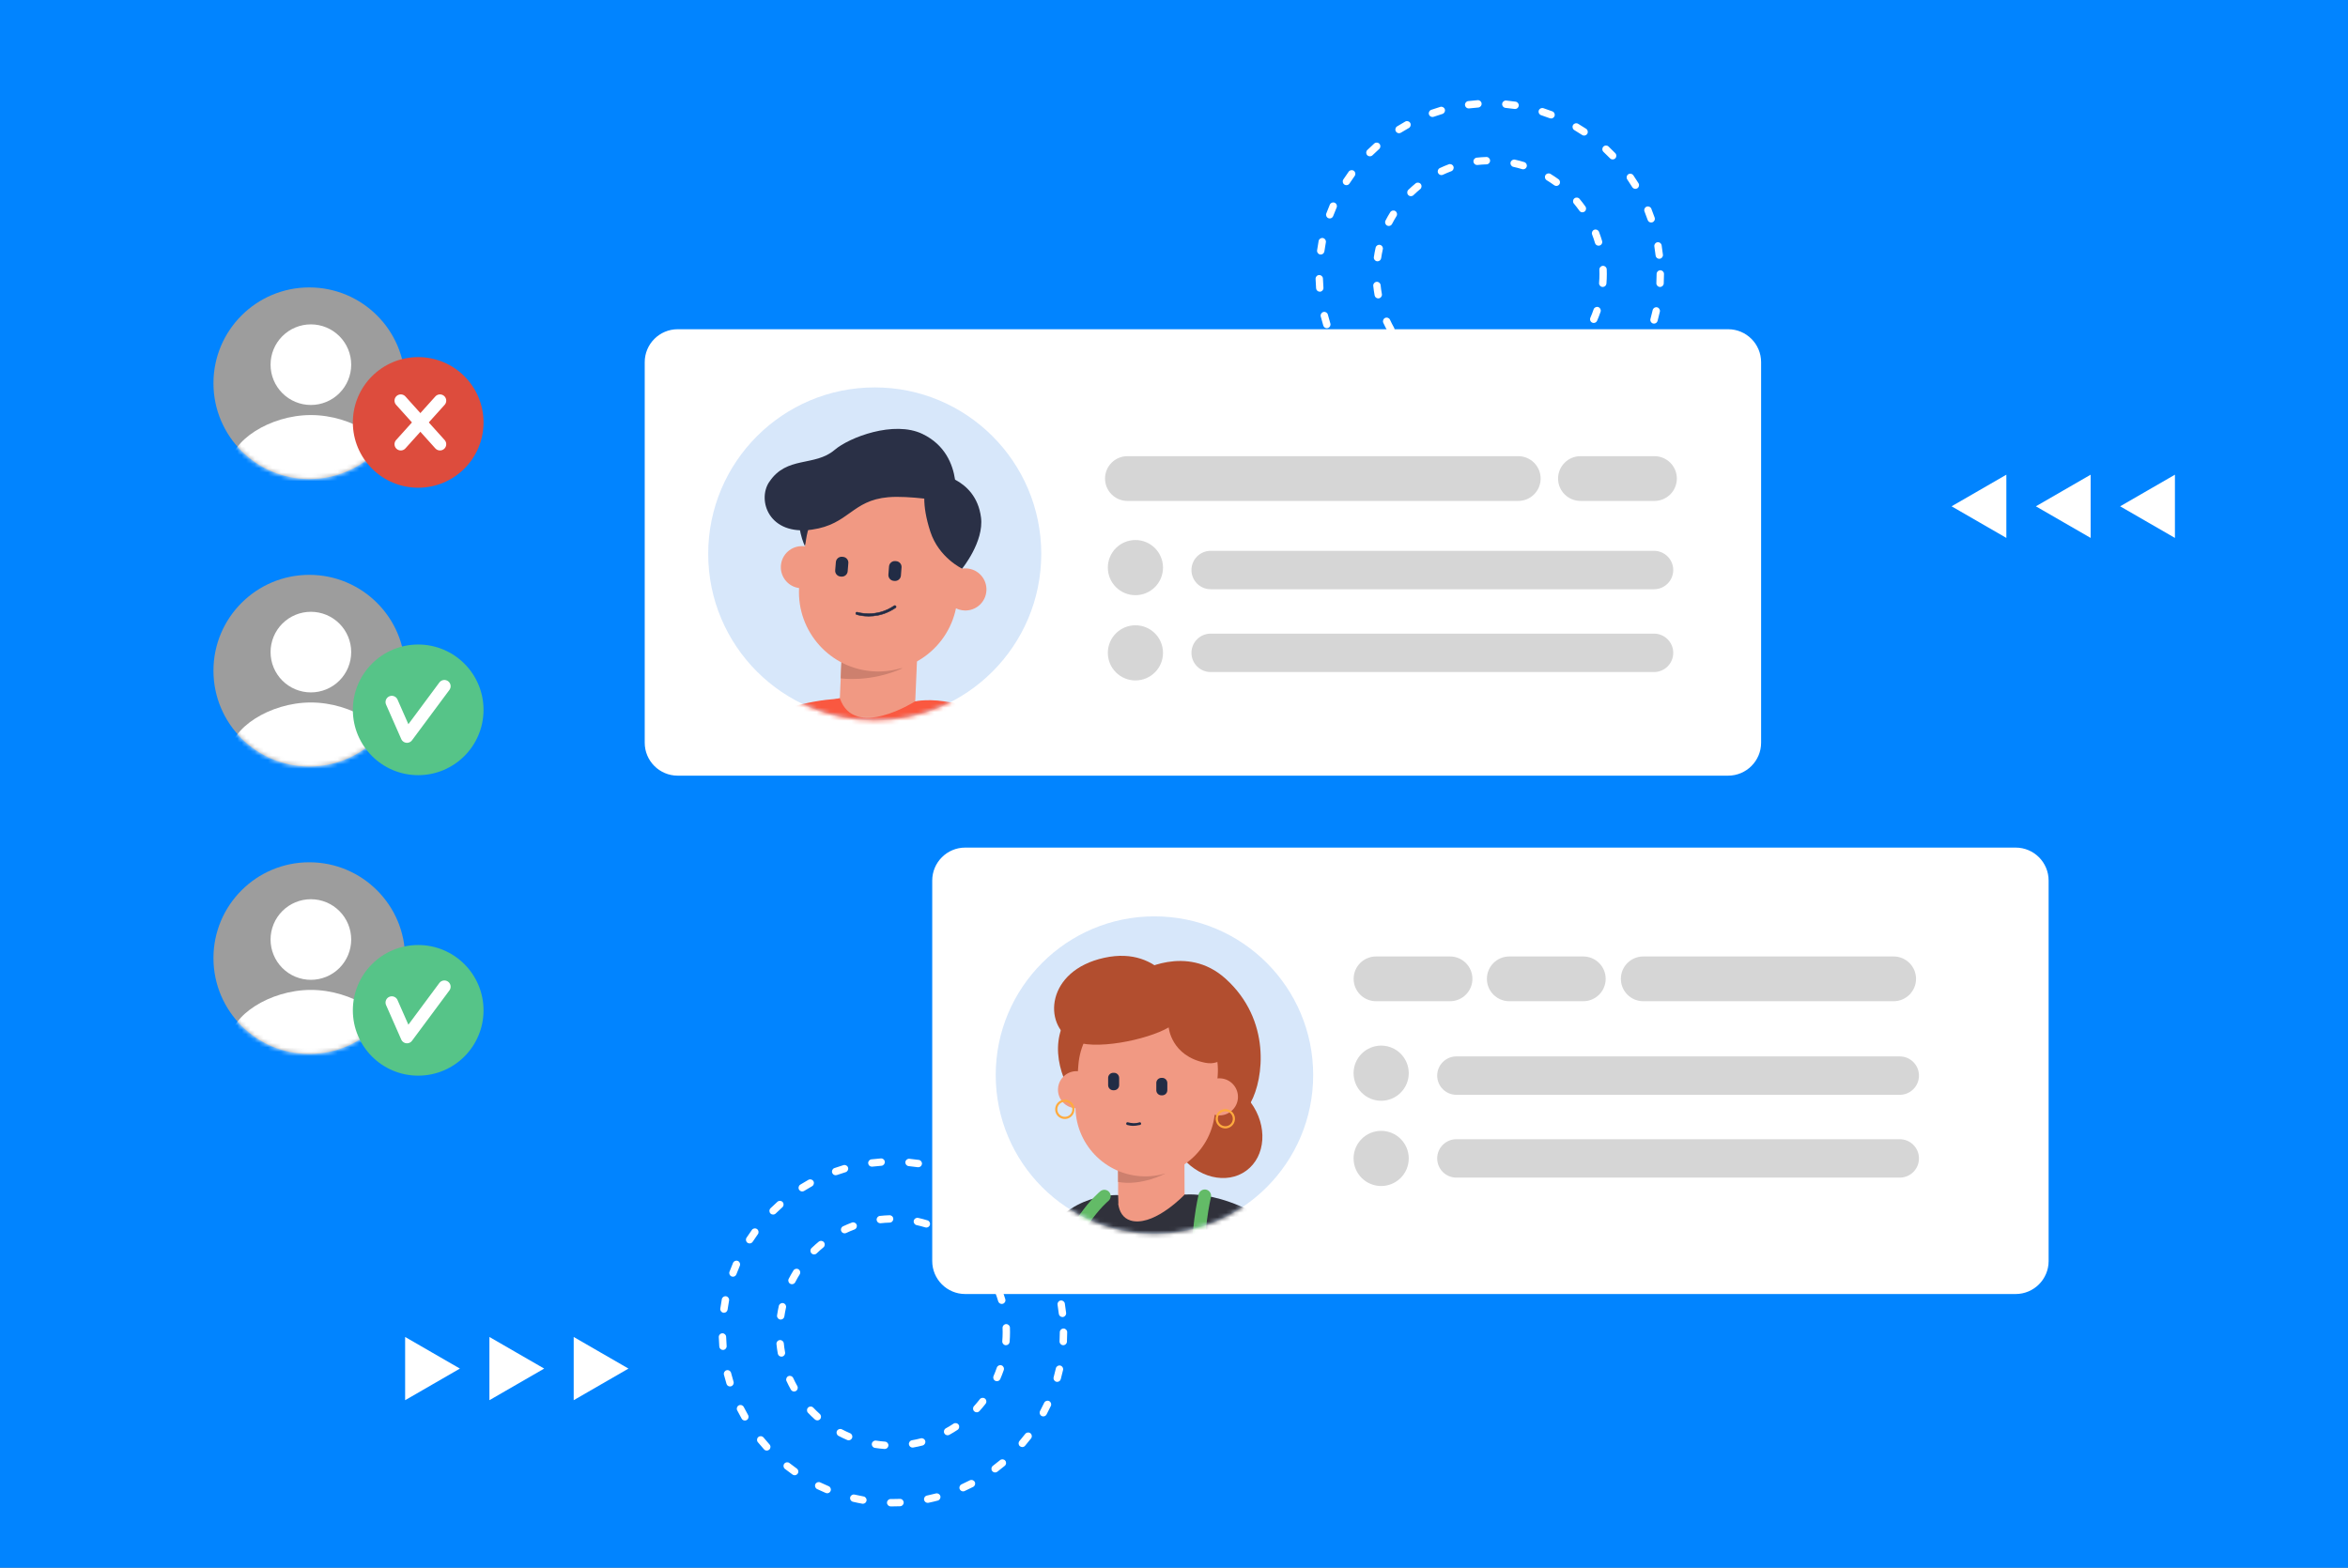
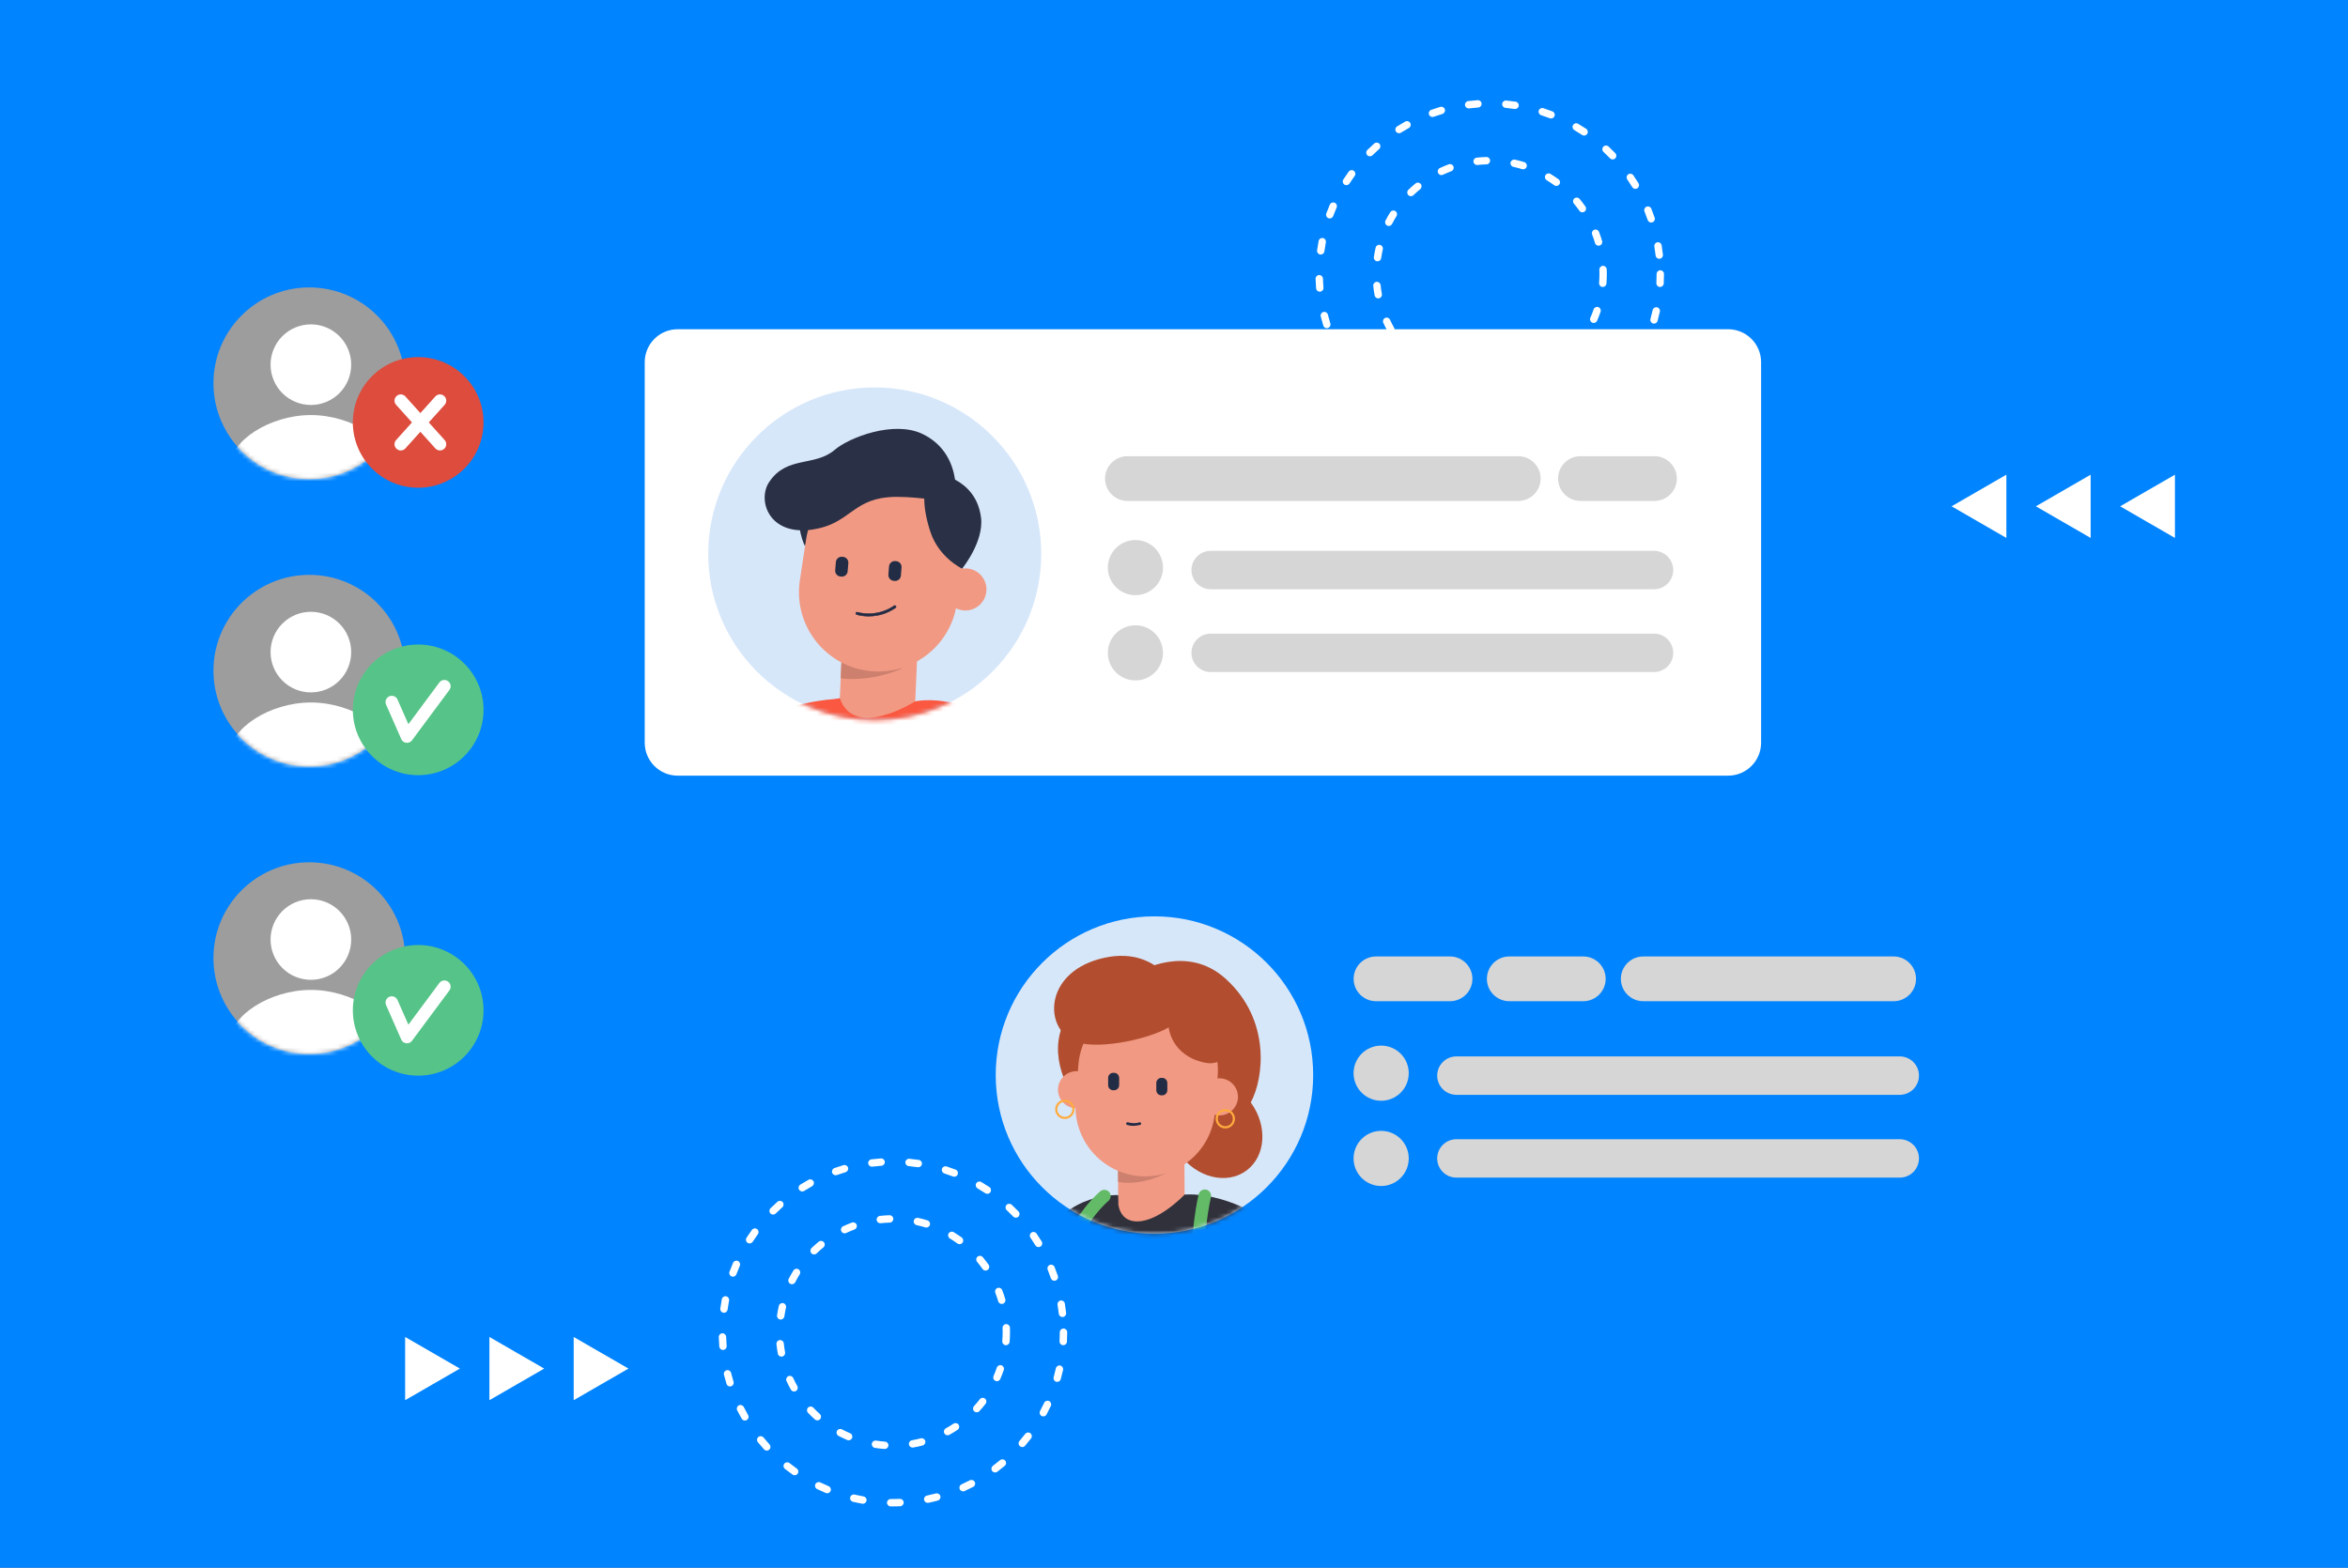
<svg xmlns="http://www.w3.org/2000/svg" width="539" height="360" viewBox="0 0 539 360" fill="none">
  <rect x="0" y="0" width="539" height="360" fill="#808080" stroke="none" />
  <g clip-path="url(#clip0_10522_114377)">
    <rect width="539" height="360" fill="#0184FF" />
    <path d="M340.099 89.721C340.078 89.721 340.059 89.721 340.037 89.721C339.306 89.669 338.569 89.586 337.844 89.472C337.382 89.402 337.064 88.968 337.137 88.506C337.207 88.045 337.641 87.729 338.103 87.799C338.783 87.905 339.473 87.983 340.159 88.031C340.626 88.064 340.976 88.469 340.944 88.935C340.912 89.381 340.539 89.721 340.099 89.721ZM346.489 89.4C346.084 89.4 345.728 89.111 345.655 88.698C345.574 88.237 345.882 87.799 346.343 87.719C347.021 87.6 347.701 87.451 348.364 87.279C348.815 87.16 349.279 87.433 349.398 87.883C349.517 88.336 349.244 88.798 348.793 88.916C348.084 89.103 347.358 89.259 346.637 89.386C346.589 89.394 346.54 89.4 346.492 89.4H346.489ZM331.816 87.729C331.705 87.729 331.594 87.708 331.486 87.662C330.812 87.376 330.14 87.057 329.49 86.715C329.077 86.496 328.918 85.986 329.133 85.571C329.352 85.158 329.862 84.999 330.278 85.214C330.885 85.535 331.513 85.832 332.147 86.102C332.576 86.286 332.779 86.782 332.595 87.211C332.458 87.532 332.145 87.727 331.816 87.727V87.729ZM354.525 86.572C354.225 86.572 353.936 86.412 353.783 86.135C353.556 85.724 353.707 85.209 354.114 84.985C354.714 84.653 355.31 84.294 355.882 83.914C356.27 83.655 356.797 83.763 357.056 84.151C357.315 84.54 357.207 85.066 356.818 85.325C356.206 85.73 355.572 86.116 354.929 86.469C354.8 86.539 354.66 86.574 354.522 86.574L354.525 86.572ZM324.627 83.158C324.425 83.158 324.225 83.088 324.063 82.942C323.516 82.454 322.984 81.936 322.479 81.404C322.158 81.064 322.172 80.53 322.512 80.206C322.852 79.885 323.386 79.899 323.707 80.239C324.179 80.738 324.678 81.221 325.191 81.68C325.539 81.993 325.569 82.527 325.259 82.875C325.091 83.061 324.859 83.158 324.627 83.158ZM361.211 81.299C361.009 81.299 360.804 81.226 360.642 81.078C360.296 80.762 360.272 80.228 360.588 79.883C361.049 79.375 361.497 78.844 361.918 78.299C362.204 77.929 362.736 77.862 363.105 78.147C363.475 78.434 363.542 78.965 363.256 79.335C362.806 79.915 362.328 80.484 361.834 81.024C361.667 81.207 361.438 81.299 361.208 81.299H361.211ZM319.29 76.523C318.993 76.523 318.707 76.369 318.551 76.091C318.192 75.455 317.854 74.793 317.547 74.127C317.353 73.703 317.539 73.199 317.962 73.004C318.389 72.81 318.891 72.996 319.085 73.42C319.371 74.043 319.689 74.664 320.024 75.26C320.253 75.668 320.11 76.183 319.703 76.412C319.571 76.485 319.428 76.523 319.287 76.523H319.29ZM365.85 74.157C365.736 74.157 365.623 74.135 365.512 74.087C365.083 73.9 364.889 73.401 365.075 72.972C365.35 72.343 365.601 71.693 365.823 71.043C365.974 70.6 366.454 70.363 366.896 70.514C367.339 70.665 367.576 71.145 367.425 71.588C367.188 72.284 366.918 72.975 366.627 73.649C366.489 73.968 366.176 74.157 365.85 74.157ZM316.384 68.52C315.984 68.52 315.628 68.234 315.553 67.826C315.421 67.106 315.315 66.372 315.242 65.641C315.197 65.177 315.534 64.761 316.001 64.713C316.467 64.667 316.88 65.004 316.929 65.471C316.999 66.156 317.096 66.844 317.22 67.519C317.304 67.978 317.002 68.42 316.54 68.504C316.489 68.514 316.438 68.517 316.387 68.517L316.384 68.52ZM367.925 65.894C367.9 65.894 367.879 65.894 367.854 65.892C367.388 65.854 367.042 65.447 367.08 64.98C367.137 64.297 367.164 63.601 367.164 62.913C367.164 62.581 367.158 62.249 367.145 61.922C367.126 61.456 367.49 61.062 367.957 61.043C368.429 61.027 368.818 61.388 368.837 61.855C368.85 62.203 368.858 62.559 368.858 62.913C368.858 63.647 368.828 64.389 368.769 65.117C368.734 65.56 368.362 65.894 367.927 65.894H367.925ZM316.219 60.004C316.179 60.004 316.138 60.001 316.098 59.996C315.636 59.928 315.315 59.499 315.38 59.038C315.485 58.312 315.62 57.581 315.785 56.869C315.89 56.413 316.343 56.127 316.799 56.232C317.255 56.337 317.539 56.79 317.436 57.246C317.282 57.916 317.156 58.601 317.056 59.278C316.994 59.699 316.632 60.004 316.219 60.004ZM366.959 56.418C366.592 56.418 366.254 56.178 366.146 55.811C365.952 55.152 365.731 54.494 365.483 53.852C365.315 53.415 365.531 52.926 365.968 52.756C366.405 52.589 366.894 52.805 367.064 53.242C367.328 53.927 367.566 54.629 367.773 55.333C367.906 55.781 367.649 56.253 367.199 56.383C367.12 56.407 367.039 56.418 366.961 56.418H366.959ZM318.804 51.888C318.675 51.888 318.542 51.858 318.418 51.793C318.003 51.58 317.838 51.07 318.051 50.654C318.386 50.001 318.753 49.354 319.139 48.733C319.387 48.337 319.908 48.215 320.305 48.461C320.701 48.709 320.823 49.23 320.577 49.626C320.213 50.209 319.87 50.816 319.557 51.426C319.406 51.718 319.112 51.888 318.804 51.888ZM363.251 48.752C362.987 48.752 362.725 48.628 362.56 48.393C362.164 47.832 361.74 47.281 361.297 46.752C360.998 46.394 361.044 45.859 361.403 45.56C361.762 45.26 362.296 45.306 362.595 45.665C363.068 46.226 363.518 46.815 363.942 47.414C364.212 47.794 364.12 48.323 363.739 48.593C363.591 48.698 363.421 48.749 363.251 48.749V48.752ZM323.882 45.047C323.661 45.047 323.44 44.961 323.275 44.788C322.952 44.451 322.96 43.917 323.294 43.59C323.82 43.08 324.376 42.586 324.943 42.122C325.305 41.825 325.839 41.879 326.136 42.241C326.432 42.602 326.378 43.137 326.017 43.434C325.485 43.868 324.967 44.332 324.473 44.81C324.309 44.969 324.098 45.047 323.885 45.047H323.882ZM357.269 42.692C357.096 42.692 356.921 42.64 356.772 42.53C356.216 42.125 355.636 41.739 355.051 41.383C354.651 41.14 354.525 40.619 354.767 40.22C355.01 39.821 355.531 39.694 355.93 39.937C356.556 40.317 357.174 40.73 357.768 41.162C358.146 41.437 358.229 41.966 357.954 42.343C357.79 42.57 357.531 42.692 357.269 42.692ZM330.887 40.204C330.569 40.204 330.267 40.026 330.121 39.718C329.921 39.294 330.102 38.79 330.526 38.59C331.187 38.277 331.872 37.988 332.558 37.732C332.995 37.568 333.483 37.789 333.648 38.228C333.812 38.666 333.591 39.154 333.151 39.319C332.509 39.559 331.867 39.831 331.246 40.123C331.13 40.177 331.006 40.204 330.885 40.204H330.887ZM349.654 38.879C349.571 38.879 349.487 38.868 349.406 38.841C348.75 38.639 348.078 38.461 347.406 38.315C346.95 38.215 346.662 37.764 346.762 37.306C346.861 36.85 347.315 36.558 347.771 36.661C348.488 36.817 349.206 37.006 349.905 37.222C350.353 37.36 350.601 37.835 350.464 38.28C350.35 38.644 350.016 38.876 349.654 38.876V38.879ZM339.079 37.889C338.653 37.889 338.286 37.568 338.24 37.136C338.189 36.672 338.524 36.253 338.988 36.202C339.714 36.121 340.456 36.07 341.19 36.048C341.656 36.029 342.048 36.402 342.061 36.869C342.075 37.335 341.708 37.727 341.241 37.74C340.553 37.759 339.859 37.808 339.177 37.883C339.144 37.886 339.115 37.889 339.082 37.889H339.079Z" fill="white" />
    <path d="M341.992 102.907C341.825 102.907 341.631 102.908 341.453 102.905C340.986 102.899 340.611 102.516 340.616 102.047C340.621 101.583 340.999 101.21 341.463 101.21C341.466 101.21 341.471 101.21 341.474 101.21C341.644 101.21 341.814 101.213 341.984 101.213H341.992C342.516 101.213 343.045 101.202 343.568 101.181C344.04 101.162 344.429 101.526 344.448 101.993C344.467 102.46 344.102 102.854 343.635 102.872C343.09 102.894 342.537 102.905 341.992 102.905V102.907ZM335.084 102.3C335.036 102.3 334.985 102.295 334.936 102.287C334.221 102.16 333.501 102.012 332.796 101.844C332.34 101.736 332.06 101.283 332.165 100.827C332.273 100.371 332.729 100.09 333.182 100.196C333.857 100.355 334.548 100.498 335.23 100.619C335.692 100.7 335.997 101.14 335.916 101.602C335.843 102.012 335.487 102.3 335.084 102.3ZM349.963 102.093C349.569 102.093 349.218 101.817 349.135 101.418C349.04 100.959 349.334 100.511 349.793 100.417C350.473 100.277 351.156 100.115 351.828 99.937C352.281 99.818 352.742 100.085 352.864 100.538C352.985 100.992 352.715 101.453 352.262 101.575C351.56 101.761 350.845 101.931 350.136 102.076C350.079 102.087 350.02 102.095 349.963 102.095V102.093ZM326.89 99.891C326.782 99.891 326.671 99.869 326.563 99.826C325.894 99.545 325.222 99.243 324.569 98.927C324.148 98.722 323.973 98.218 324.175 97.797C324.38 97.376 324.885 97.201 325.306 97.403C325.932 97.705 326.574 97.996 327.216 98.264C327.648 98.445 327.85 98.941 327.67 99.37C327.535 99.694 327.219 99.891 326.887 99.891H326.89ZM358.085 99.454C357.761 99.454 357.454 99.267 357.313 98.954C357.122 98.528 357.311 98.026 357.737 97.835C358.368 97.549 359.002 97.241 359.618 96.923C360.033 96.707 360.543 96.869 360.759 97.284C360.975 97.7 360.813 98.21 360.397 98.426C359.755 98.76 359.094 99.079 358.436 99.378C358.322 99.429 358.204 99.454 358.088 99.454H358.085ZM319.418 95.751C319.248 95.751 319.078 95.7 318.93 95.595C318.339 95.177 317.748 94.737 317.178 94.286C316.811 93.995 316.749 93.463 317.041 93.096C317.332 92.729 317.864 92.667 318.231 92.959C318.776 93.391 319.34 93.811 319.906 94.213C320.29 94.483 320.379 95.012 320.109 95.393C319.944 95.627 319.682 95.751 319.415 95.751H319.418ZM365.433 95.112C365.174 95.112 364.92 94.996 364.755 94.772C364.475 94.397 364.553 93.868 364.925 93.588C365.478 93.172 366.032 92.735 366.566 92.29C366.925 91.99 367.459 92.036 367.758 92.395C368.058 92.754 368.012 93.288 367.653 93.588C367.095 94.054 366.52 94.51 365.943 94.945C365.791 95.058 365.613 95.115 365.435 95.115L365.433 95.112ZM313.02 90.093C312.791 90.093 312.562 89.999 312.394 89.815C311.906 89.278 311.426 88.722 310.97 88.161C310.675 87.8 310.729 87.265 311.091 86.971C311.453 86.674 311.987 86.731 312.281 87.093C312.718 87.63 313.18 88.164 313.646 88.677C313.962 89.022 313.935 89.559 313.59 89.872C313.428 90.02 313.223 90.093 313.02 90.093ZM371.668 89.281C371.471 89.281 371.277 89.213 371.115 89.076C370.762 88.771 370.721 88.237 371.026 87.883C371.479 87.357 371.925 86.812 372.348 86.261C372.634 85.892 373.166 85.822 373.536 86.108C373.905 86.394 373.975 86.925 373.689 87.295C373.247 87.87 372.783 88.439 372.308 88.99C372.141 89.184 371.903 89.284 371.666 89.284L371.668 89.281ZM307.993 83.191C307.699 83.191 307.413 83.037 307.259 82.764C306.901 82.138 306.552 81.491 306.226 80.843C306.015 80.425 306.185 79.918 306.601 79.707C307.019 79.497 307.527 79.667 307.737 80.082C308.05 80.703 308.382 81.324 308.727 81.923C308.959 82.327 308.819 82.846 308.414 83.078C308.282 83.153 308.136 83.191 307.993 83.191ZM376.501 82.241C376.366 82.241 376.229 82.209 376.102 82.141C375.689 81.92 375.535 81.407 375.756 80.994C376.086 80.382 376.401 79.751 376.695 79.122C376.892 78.698 377.397 78.515 377.821 78.714C378.244 78.911 378.428 79.416 378.228 79.84C377.92 80.495 377.591 81.154 377.246 81.796C377.092 82.079 376.801 82.241 376.498 82.241H376.501ZM304.583 75.366C304.221 75.366 303.886 75.134 303.773 74.769C303.557 74.073 303.36 73.366 303.185 72.665C303.072 72.211 303.347 71.753 303.8 71.637C304.253 71.523 304.712 71.799 304.825 72.252C304.993 72.924 305.184 73.601 305.389 74.265C305.527 74.71 305.279 75.185 304.831 75.325C304.747 75.352 304.664 75.363 304.58 75.363L304.583 75.366ZM379.69 74.313C379.615 74.313 379.539 74.303 379.461 74.281C379.01 74.154 378.749 73.687 378.873 73.237C379.059 72.568 379.232 71.885 379.38 71.208C379.483 70.752 379.933 70.463 380.389 70.563C380.845 70.662 381.134 71.116 381.034 71.572C380.878 72.281 380.7 72.994 380.505 73.693C380.4 74.068 380.06 74.311 379.69 74.311V74.313ZM302.961 66.982C302.524 66.982 302.154 66.647 302.119 66.205C302.06 65.482 302.019 64.748 302 64.025C301.987 63.558 302.357 63.169 302.823 63.156C302.831 63.156 302.84 63.156 302.848 63.156C303.304 63.156 303.681 63.52 303.692 63.979C303.711 64.672 303.749 65.376 303.806 66.067C303.843 66.534 303.498 66.942 303.031 66.979C303.007 66.979 302.985 66.982 302.961 66.982ZM381.075 65.889C381.059 65.889 381.045 65.889 381.029 65.889C380.562 65.865 380.203 65.466 380.23 64.999C380.268 64.308 380.287 63.604 380.287 62.908C380.287 62.441 380.665 62.06 381.134 62.06C381.604 62.06 381.981 62.438 381.981 62.908C381.981 63.636 381.962 64.37 381.922 65.091C381.898 65.541 381.525 65.892 381.077 65.892L381.075 65.889ZM380.894 59.427C380.468 59.427 380.101 59.106 380.055 58.674C379.979 57.98 379.882 57.284 379.769 56.602C379.693 56.14 380.003 55.706 380.465 55.627C380.926 55.549 381.361 55.862 381.439 56.324C381.558 57.036 381.658 57.765 381.736 58.488C381.787 58.952 381.452 59.37 380.986 59.421C380.953 59.424 380.924 59.427 380.891 59.427H380.894ZM303.188 58.447C303.15 58.447 303.112 58.447 303.074 58.439C302.61 58.377 302.286 57.951 302.348 57.487C302.446 56.769 302.564 56.043 302.699 55.331C302.788 54.872 303.233 54.57 303.69 54.659C304.148 54.748 304.45 55.19 304.361 55.649C304.232 56.332 304.119 57.028 304.024 57.713C303.967 58.137 303.603 58.447 303.188 58.447ZM379.04 51.094C378.689 51.094 378.36 50.873 378.239 50.522C378.015 49.867 377.769 49.206 377.508 48.561C377.332 48.126 377.543 47.635 377.974 47.46C378.406 47.284 378.9 47.495 379.075 47.926C379.348 48.598 379.604 49.289 379.839 49.974C379.99 50.417 379.753 50.897 379.31 51.048C379.218 51.078 379.127 51.094 379.037 51.094H379.04ZM305.252 50.163C305.155 50.163 305.055 50.147 304.958 50.109C304.521 49.947 304.297 49.459 304.459 49.022C304.712 48.339 304.985 47.657 305.273 46.99C305.46 46.561 305.959 46.364 306.388 46.55C306.817 46.736 307.014 47.236 306.828 47.665C306.55 48.301 306.288 48.957 306.045 49.61C305.918 49.953 305.595 50.163 305.252 50.163ZM375.414 43.366C375.128 43.366 374.85 43.223 374.69 42.962C374.326 42.368 373.946 41.777 373.552 41.208C373.287 40.822 373.384 40.296 373.768 40.031C374.154 39.767 374.68 39.864 374.944 40.25C375.354 40.843 375.754 41.461 376.131 42.079C376.374 42.479 376.25 42.999 375.851 43.242C375.713 43.326 375.559 43.366 375.411 43.366H375.414ZM309.078 42.522C308.922 42.522 308.762 42.479 308.619 42.387C308.228 42.133 308.115 41.61 308.368 41.216C308.762 40.606 309.181 39.999 309.604 39.413C309.879 39.035 310.408 38.952 310.786 39.227C311.164 39.502 311.248 40.031 310.972 40.409C310.565 40.97 310.165 41.55 309.788 42.136C309.626 42.387 309.353 42.522 309.075 42.522H309.078ZM370.198 36.607C369.977 36.607 369.755 36.521 369.588 36.348C369.108 35.849 368.606 35.355 368.096 34.88C367.753 34.562 367.734 34.025 368.055 33.685C368.374 33.342 368.911 33.323 369.251 33.644C369.782 34.141 370.306 34.656 370.808 35.177C371.131 35.514 371.121 36.048 370.783 36.375C370.619 36.534 370.408 36.612 370.198 36.612V36.607ZM314.469 35.895C314.251 35.895 314.032 35.811 313.868 35.644C313.538 35.312 313.541 34.775 313.876 34.446C314.394 33.936 314.928 33.434 315.47 32.953C315.821 32.643 316.355 32.675 316.666 33.026C316.976 33.377 316.944 33.911 316.593 34.222C316.075 34.68 315.559 35.163 315.066 35.652C314.901 35.814 314.685 35.897 314.469 35.897V35.895ZM363.644 31.132C363.482 31.132 363.32 31.086 363.177 30.989C362.597 30.603 362 30.228 361.401 29.877C360.999 29.64 360.864 29.122 361.102 28.717C361.339 28.315 361.857 28.18 362.262 28.418C362.885 28.785 363.509 29.176 364.116 29.578C364.504 29.837 364.61 30.363 364.353 30.752C364.191 30.997 363.921 31.129 363.646 31.129L363.644 31.132ZM321.158 30.59C320.878 30.59 320.603 30.449 320.441 30.193C320.192 29.796 320.311 29.276 320.705 29.025C321.318 28.639 321.949 28.264 322.583 27.913C322.991 27.686 323.506 27.832 323.735 28.242C323.962 28.65 323.816 29.165 323.406 29.394C322.799 29.732 322.195 30.091 321.606 30.46C321.466 30.549 321.31 30.59 321.156 30.59H321.158ZM356.059 27.206C355.956 27.206 355.853 27.187 355.754 27.149C355.103 26.898 354.44 26.664 353.778 26.451C353.333 26.308 353.09 25.83 353.233 25.385C353.376 24.939 353.857 24.697 354.299 24.84C354.99 25.064 355.686 25.309 356.363 25.571C356.801 25.738 357.016 26.229 356.849 26.666C356.72 27.004 356.399 27.209 356.059 27.209V27.206ZM328.832 26.863C328.484 26.863 328.158 26.648 328.034 26.302C327.877 25.862 328.107 25.377 328.546 25.22C329.229 24.977 329.928 24.748 330.624 24.543C331.075 24.411 331.544 24.667 331.677 25.115C331.809 25.563 331.552 26.035 331.104 26.167C330.438 26.364 329.769 26.583 329.116 26.815C329.021 26.847 328.927 26.863 328.832 26.863ZM347.802 25.029C347.761 25.029 347.718 25.026 347.675 25.02C346.99 24.918 346.291 24.834 345.597 24.77C345.133 24.726 344.79 24.313 344.834 23.847C344.877 23.38 345.295 23.04 345.756 23.083C346.48 23.151 347.208 23.239 347.926 23.345C348.387 23.415 348.708 23.844 348.638 24.305C348.576 24.726 348.215 25.029 347.802 25.029ZM337.141 24.896C336.72 24.896 336.355 24.583 336.301 24.154C336.245 23.69 336.574 23.267 337.038 23.21C337.756 23.121 338.487 23.051 339.213 23.002C339.682 22.97 340.084 23.323 340.114 23.79C340.147 24.257 339.793 24.662 339.326 24.691C338.633 24.74 337.931 24.807 337.243 24.891C337.208 24.896 337.173 24.896 337.138 24.896H337.141Z" fill="white" />
    <path d="M203.099 332.721C203.078 332.721 203.059 332.721 203.037 332.721C202.306 332.669 201.569 332.586 200.844 332.472C200.382 332.402 200.064 331.968 200.137 331.506C200.207 331.045 200.641 330.729 201.103 330.799C201.783 330.905 202.473 330.983 203.159 331.031C203.626 331.064 203.976 331.469 203.944 331.935C203.912 332.381 203.539 332.721 203.099 332.721ZM209.489 332.4C209.084 332.4 208.728 332.111 208.655 331.698C208.574 331.237 208.882 330.799 209.343 330.718C210.021 330.6 210.701 330.451 211.364 330.279C211.815 330.16 212.279 330.432 212.398 330.883C212.517 331.336 212.244 331.798 211.793 331.917C211.084 332.103 210.358 332.259 209.637 332.386C209.589 332.394 209.54 332.4 209.492 332.4H209.489ZM194.816 330.729C194.705 330.729 194.594 330.708 194.486 330.662C193.812 330.376 193.14 330.057 192.49 329.715C192.077 329.496 191.918 328.986 192.133 328.571C192.352 328.158 192.862 327.999 193.278 328.214C193.885 328.536 194.513 328.832 195.147 329.102C195.576 329.286 195.779 329.782 195.595 330.211C195.458 330.532 195.145 330.727 194.816 330.727V330.729ZM217.525 329.572C217.225 329.572 216.936 329.412 216.783 329.135C216.556 328.724 216.707 328.209 217.114 327.985C217.714 327.653 218.31 327.294 218.882 326.914C219.27 326.655 219.797 326.763 220.056 327.151C220.315 327.54 220.207 328.066 219.818 328.325C219.206 328.73 218.572 329.116 217.929 329.469C217.8 329.539 217.66 329.574 217.522 329.574L217.525 329.572ZM187.627 326.158C187.425 326.158 187.225 326.088 187.063 325.942C186.516 325.454 185.984 324.936 185.479 324.404C185.158 324.064 185.172 323.53 185.512 323.206C185.852 322.885 186.386 322.899 186.707 323.239C187.179 323.738 187.678 324.221 188.191 324.68C188.539 324.993 188.569 325.527 188.259 325.875C188.091 326.061 187.859 326.158 187.627 326.158ZM224.211 324.299C224.009 324.299 223.804 324.226 223.642 324.078C223.296 323.762 223.272 323.228 223.588 322.883C224.049 322.375 224.497 321.844 224.918 321.299C225.204 320.929 225.736 320.862 226.105 321.148C226.475 321.434 226.542 321.965 226.256 322.335C225.806 322.915 225.328 323.484 224.834 324.024C224.667 324.207 224.438 324.299 224.208 324.299H224.211ZM182.29 319.523C181.993 319.523 181.707 319.369 181.551 319.091C181.192 318.455 180.854 317.794 180.547 317.127C180.353 316.703 180.539 316.199 180.962 316.005C181.389 315.81 181.891 315.996 182.085 316.42C182.371 317.043 182.689 317.664 183.024 318.26C183.253 318.668 183.11 319.183 182.703 319.413C182.571 319.485 182.428 319.523 182.287 319.523H182.29ZM228.85 317.157C228.736 317.157 228.623 317.135 228.512 317.087C228.083 316.9 227.889 316.401 228.075 315.972C228.35 315.343 228.601 314.693 228.823 314.043C228.974 313.6 229.454 313.363 229.896 313.514C230.339 313.665 230.576 314.145 230.425 314.588C230.188 315.284 229.918 315.975 229.627 316.649C229.489 316.968 229.176 317.157 228.85 317.157ZM179.384 311.52C178.984 311.52 178.628 311.234 178.553 310.826C178.421 310.106 178.315 309.372 178.242 308.641C178.197 308.177 178.534 307.761 179.001 307.713C179.467 307.667 179.88 308.004 179.929 308.471C179.999 309.156 180.096 309.844 180.22 310.519C180.304 310.978 180.002 311.42 179.54 311.504C179.489 311.515 179.438 311.517 179.387 311.517L179.384 311.52ZM230.925 308.894C230.9 308.894 230.879 308.894 230.854 308.892C230.388 308.854 230.042 308.447 230.08 307.98C230.137 307.297 230.164 306.601 230.164 305.913C230.164 305.581 230.158 305.249 230.145 304.923C230.126 304.456 230.49 304.062 230.957 304.043C231.429 304.027 231.818 304.388 231.837 304.855C231.85 305.203 231.858 305.559 231.858 305.913C231.858 306.647 231.828 307.389 231.769 308.117C231.734 308.56 231.362 308.894 230.927 308.894H230.925ZM179.219 303.004C179.179 303.004 179.138 303.001 179.098 302.996C178.636 302.928 178.315 302.499 178.38 302.038C178.485 301.312 178.62 300.581 178.785 299.869C178.89 299.413 179.343 299.127 179.799 299.232C180.255 299.337 180.539 299.79 180.436 300.246C180.282 300.916 180.156 301.601 180.056 302.278C179.994 302.699 179.632 303.004 179.219 303.004ZM229.959 299.418C229.592 299.418 229.254 299.178 229.146 298.811C228.952 298.152 228.731 297.494 228.483 296.852C228.315 296.415 228.531 295.926 228.968 295.756C229.405 295.589 229.894 295.805 230.064 296.242C230.328 296.927 230.566 297.629 230.773 298.333C230.906 298.781 230.649 299.253 230.199 299.383C230.12 299.407 230.039 299.418 229.961 299.418H229.959ZM181.804 294.887C181.675 294.887 181.542 294.858 181.418 294.793C181.003 294.58 180.838 294.07 181.051 293.654C181.386 293.001 181.753 292.354 182.139 291.733C182.387 291.336 182.908 291.215 183.305 291.461C183.701 291.709 183.823 292.23 183.577 292.626C183.213 293.209 182.87 293.816 182.557 294.426C182.406 294.717 182.112 294.887 181.804 294.887ZM226.251 291.752C225.987 291.752 225.725 291.628 225.56 291.393C225.164 290.832 224.74 290.281 224.297 289.753C223.998 289.394 224.044 288.859 224.403 288.56C224.762 288.26 225.296 288.306 225.595 288.665C226.068 289.226 226.518 289.815 226.942 290.414C227.212 290.794 227.12 291.323 226.739 291.593C226.591 291.698 226.421 291.749 226.251 291.749V291.752ZM186.882 288.047C186.661 288.047 186.44 287.961 186.275 287.788C185.952 287.451 185.96 286.917 186.294 286.59C186.82 286.08 187.376 285.586 187.943 285.122C188.305 284.825 188.839 284.879 189.136 285.241C189.432 285.603 189.378 286.137 189.017 286.434C188.485 286.868 187.967 287.332 187.473 287.81C187.309 287.969 187.098 288.047 186.885 288.047H186.882ZM220.269 285.692C220.096 285.692 219.921 285.64 219.772 285.53C219.216 285.125 218.636 284.739 218.051 284.383C217.651 284.14 217.525 283.619 217.767 283.22C218.01 282.821 218.531 282.694 218.93 282.937C219.556 283.317 220.174 283.73 220.768 284.162C221.146 284.437 221.229 284.966 220.954 285.343C220.79 285.57 220.531 285.692 220.269 285.692ZM193.887 283.204C193.569 283.204 193.267 283.026 193.121 282.718C192.921 282.294 193.102 281.79 193.526 281.59C194.187 281.277 194.872 280.988 195.558 280.732C195.995 280.567 196.483 280.789 196.648 281.229C196.812 281.666 196.591 282.154 196.151 282.319C195.509 282.559 194.867 282.831 194.246 283.123C194.13 283.177 194.006 283.204 193.885 283.204H193.887ZM212.654 281.879C212.571 281.879 212.487 281.868 212.406 281.841C211.75 281.639 211.078 281.461 210.406 281.315C209.95 281.215 209.662 280.764 209.762 280.306C209.861 279.85 210.315 279.558 210.771 279.661C211.488 279.817 212.206 280.006 212.905 280.222C213.353 280.36 213.601 280.835 213.464 281.28C213.35 281.644 213.016 281.876 212.654 281.876V281.879ZM202.079 280.889C201.653 280.889 201.286 280.567 201.24 280.136C201.189 279.672 201.524 279.253 201.988 279.202C202.714 279.121 203.456 279.07 204.19 279.048C204.656 279.029 205.048 279.402 205.061 279.869C205.075 280.335 204.708 280.727 204.241 280.74C203.553 280.759 202.859 280.808 202.177 280.883C202.144 280.886 202.115 280.889 202.082 280.889H202.079Z" fill="white" />
    <path d="M204.992 345.907C204.825 345.907 204.631 345.908 204.453 345.905C203.986 345.899 203.611 345.516 203.616 345.047C203.621 344.583 203.999 344.21 204.463 344.21C204.466 344.21 204.471 344.21 204.474 344.21C204.644 344.21 204.814 344.213 204.984 344.213H204.992C205.516 344.213 206.045 344.202 206.568 344.181C207.04 344.162 207.429 344.526 207.448 344.993C207.467 345.46 207.102 345.854 206.635 345.872C206.09 345.894 205.537 345.905 204.992 345.905V345.907ZM198.084 345.3C198.036 345.3 197.985 345.295 197.936 345.287C197.221 345.16 196.501 345.012 195.796 344.844C195.34 344.736 195.06 344.283 195.165 343.827C195.273 343.371 195.729 343.09 196.182 343.196C196.857 343.355 197.548 343.498 198.23 343.619C198.692 343.7 198.997 344.14 198.916 344.602C198.843 345.012 198.487 345.3 198.084 345.3ZM212.963 345.093C212.569 345.093 212.218 344.817 212.135 344.418C212.04 343.959 212.334 343.511 212.793 343.417C213.473 343.277 214.156 343.115 214.828 342.937C215.281 342.818 215.742 343.085 215.864 343.538C215.985 343.992 215.715 344.453 215.262 344.575C214.56 344.761 213.845 344.931 213.136 345.076C213.079 345.087 213.02 345.095 212.963 345.095V345.093ZM189.89 342.891C189.782 342.891 189.671 342.869 189.563 342.826C188.894 342.545 188.222 342.243 187.569 341.927C187.148 341.722 186.973 341.218 187.175 340.797C187.38 340.376 187.885 340.201 188.306 340.403C188.932 340.705 189.574 340.997 190.216 341.264C190.648 341.444 190.85 341.941 190.67 342.37C190.535 342.694 190.219 342.891 189.887 342.891H189.89ZM221.085 342.454C220.761 342.454 220.454 342.267 220.313 341.954C220.122 341.528 220.311 341.026 220.737 340.835C221.368 340.549 222.002 340.241 222.618 339.923C223.033 339.707 223.543 339.869 223.759 340.284C223.975 340.7 223.813 341.21 223.397 341.426C222.755 341.76 222.094 342.079 221.436 342.378C221.322 342.429 221.204 342.454 221.088 342.454H221.085ZM182.418 338.752C182.248 338.752 182.078 338.7 181.93 338.595C181.339 338.177 180.748 337.737 180.178 337.286C179.811 336.995 179.749 336.463 180.041 336.096C180.332 335.729 180.864 335.667 181.231 335.959C181.776 336.391 182.34 336.811 182.906 337.214C183.29 337.483 183.379 338.012 183.109 338.393C182.944 338.627 182.682 338.752 182.415 338.752H182.418ZM228.433 338.112C228.174 338.112 227.92 337.996 227.755 337.772C227.475 337.397 227.553 336.868 227.925 336.587C228.478 336.172 229.032 335.735 229.566 335.29C229.925 334.99 230.459 335.036 230.758 335.395C231.058 335.754 231.012 336.288 230.653 336.587C230.095 337.054 229.52 337.51 228.943 337.945C228.791 338.058 228.613 338.115 228.435 338.115L228.433 338.112ZM176.02 333.093C175.791 333.093 175.562 332.999 175.394 332.815C174.906 332.278 174.426 331.722 173.97 331.161C173.675 330.8 173.729 330.265 174.091 329.971C174.453 329.674 174.987 329.731 175.281 330.093C175.718 330.63 176.18 331.164 176.646 331.677C176.962 332.022 176.935 332.559 176.59 332.872C176.428 333.02 176.223 333.093 176.02 333.093ZM234.668 332.281C234.471 332.281 234.277 332.214 234.115 332.076C233.762 331.771 233.721 331.237 234.026 330.883C234.479 330.357 234.925 329.812 235.348 329.262C235.634 328.892 236.166 328.822 236.536 329.108C236.905 329.394 236.975 329.925 236.689 330.295C236.247 330.87 235.783 331.439 235.308 331.99C235.141 332.184 234.903 332.284 234.666 332.284L234.668 332.281ZM170.993 326.191C170.699 326.191 170.413 326.037 170.259 325.765C169.901 325.139 169.552 324.491 169.226 323.843C169.015 323.425 169.185 322.918 169.601 322.707C170.019 322.497 170.527 322.667 170.737 323.082C171.05 323.703 171.382 324.324 171.727 324.923C171.959 325.327 171.819 325.845 171.414 326.078C171.282 326.153 171.136 326.191 170.993 326.191ZM239.501 325.241C239.366 325.241 239.229 325.209 239.102 325.141C238.689 324.92 238.535 324.407 238.756 323.994C239.086 323.382 239.401 322.75 239.695 322.122C239.892 321.698 240.397 321.515 240.821 321.714C241.244 321.911 241.428 322.416 241.228 322.84C240.92 323.495 240.591 324.154 240.246 324.796C240.092 325.079 239.801 325.241 239.498 325.241H239.501ZM167.583 318.366C167.221 318.366 166.886 318.134 166.773 317.769C166.557 317.073 166.36 316.366 166.185 315.665C166.072 315.211 166.347 314.753 166.8 314.637C167.253 314.523 167.712 314.799 167.825 315.252C167.993 315.924 168.184 316.601 168.389 317.265C168.527 317.71 168.279 318.185 167.831 318.325C167.747 318.352 167.664 318.363 167.58 318.363L167.583 318.366ZM242.69 317.313C242.615 317.313 242.539 317.303 242.461 317.281C242.01 317.154 241.749 316.687 241.873 316.237C242.059 315.568 242.232 314.885 242.38 314.208C242.483 313.752 242.933 313.463 243.389 313.563C243.845 313.663 244.134 314.116 244.034 314.572C243.878 315.282 243.7 315.994 243.505 316.693C243.4 317.068 243.06 317.311 242.69 317.311V317.313ZM165.961 309.982C165.524 309.982 165.154 309.647 165.119 309.205C165.06 308.482 165.019 307.748 165 307.025C164.987 306.558 165.357 306.169 165.823 306.156C165.831 306.156 165.84 306.156 165.848 306.156C166.304 306.156 166.681 306.52 166.692 306.979C166.711 307.672 166.749 308.377 166.806 309.067C166.843 309.534 166.498 309.942 166.031 309.979C166.007 309.979 165.985 309.982 165.961 309.982ZM244.075 308.889C244.059 308.889 244.045 308.889 244.029 308.889C243.562 308.865 243.203 308.466 243.23 307.999C243.268 307.308 243.287 306.604 243.287 305.908C243.287 305.441 243.665 305.06 244.134 305.06C244.604 305.06 244.981 305.438 244.981 305.908C244.981 306.636 244.962 307.37 244.922 308.091C244.898 308.541 244.525 308.892 244.077 308.892L244.075 308.889ZM243.894 302.427C243.468 302.427 243.101 302.106 243.055 301.674C242.979 300.98 242.882 300.284 242.769 299.602C242.693 299.14 243.003 298.706 243.465 298.627C243.926 298.549 244.361 298.862 244.439 299.324C244.558 300.036 244.658 300.765 244.736 301.488C244.787 301.952 244.452 302.37 243.986 302.421C243.953 302.424 243.924 302.427 243.891 302.427H243.894ZM166.188 301.447C166.15 301.447 166.112 301.447 166.074 301.439C165.61 301.377 165.286 300.951 165.348 300.487C165.446 299.769 165.564 299.043 165.699 298.331C165.788 297.872 166.233 297.57 166.69 297.659C167.148 297.748 167.45 298.19 167.361 298.649C167.232 299.332 167.119 300.028 167.024 300.713C166.967 301.137 166.603 301.447 166.188 301.447ZM242.04 294.094C241.689 294.094 241.36 293.873 241.239 293.522C241.015 292.867 240.769 292.205 240.508 291.561C240.332 291.126 240.543 290.635 240.974 290.46C241.406 290.284 241.9 290.495 242.075 290.926C242.348 291.598 242.604 292.289 242.839 292.974C242.99 293.417 242.753 293.897 242.31 294.048C242.218 294.078 242.127 294.094 242.037 294.094H242.04ZM168.252 293.163C168.155 293.163 168.055 293.147 167.958 293.109C167.521 292.948 167.297 292.459 167.459 292.022C167.712 291.339 167.985 290.657 168.273 289.99C168.46 289.561 168.959 289.364 169.388 289.55C169.817 289.737 170.014 290.236 169.828 290.665C169.55 291.302 169.288 291.957 169.045 292.61C168.918 292.953 168.595 293.163 168.252 293.163ZM238.414 286.366C238.128 286.366 237.85 286.223 237.69 285.962C237.326 285.368 236.946 284.777 236.552 284.208C236.287 283.822 236.384 283.296 236.768 283.031C237.154 282.767 237.68 282.864 237.944 283.25C238.354 283.843 238.754 284.461 239.131 285.079C239.374 285.479 239.25 285.999 238.851 286.242C238.713 286.326 238.559 286.366 238.411 286.366H238.414ZM172.078 285.522C171.922 285.522 171.762 285.479 171.619 285.387C171.228 285.133 171.115 284.61 171.368 284.216C171.762 283.606 172.181 282.999 172.604 282.413C172.879 282.035 173.408 281.952 173.786 282.227C174.164 282.502 174.248 283.031 173.972 283.409C173.565 283.97 173.165 284.55 172.788 285.136C172.626 285.387 172.353 285.522 172.075 285.522H172.078ZM233.198 279.607C232.977 279.607 232.755 279.521 232.588 279.348C232.108 278.849 231.606 278.355 231.096 277.88C230.753 277.562 230.734 277.025 231.055 276.685C231.374 276.342 231.911 276.323 232.251 276.644C232.782 277.141 233.306 277.656 233.808 278.177C234.131 278.514 234.121 279.048 233.783 279.375C233.619 279.534 233.408 279.612 233.198 279.612V279.607ZM177.469 278.895C177.251 278.895 177.032 278.811 176.868 278.644C176.538 278.312 176.541 277.775 176.876 277.446C177.394 276.936 177.928 276.434 178.47 275.953C178.821 275.643 179.355 275.676 179.666 276.026C179.976 276.377 179.944 276.911 179.593 277.222C179.075 277.68 178.559 278.163 178.066 278.652C177.901 278.814 177.685 278.897 177.469 278.897V278.895ZM226.644 274.132C226.482 274.132 226.32 274.086 226.177 273.989C225.597 273.603 225 273.228 224.401 272.877C223.999 272.64 223.864 272.122 224.102 271.717C224.339 271.315 224.857 271.18 225.262 271.418C225.885 271.785 226.509 272.176 227.116 272.578C227.504 272.837 227.61 273.363 227.353 273.752C227.191 273.997 226.921 274.129 226.646 274.129L226.644 274.132ZM184.158 273.59C183.878 273.59 183.603 273.449 183.441 273.193C183.192 272.796 183.311 272.276 183.705 272.025C184.318 271.639 184.949 271.264 185.583 270.913C185.991 270.686 186.506 270.832 186.735 271.242C186.962 271.65 186.816 272.165 186.406 272.394C185.799 272.732 185.195 273.091 184.606 273.46C184.466 273.549 184.31 273.59 184.156 273.59H184.158ZM219.059 270.206C218.956 270.206 218.853 270.187 218.754 270.149C218.103 269.898 217.44 269.664 216.778 269.451C216.333 269.308 216.09 268.83 216.233 268.385C216.376 267.939 216.857 267.697 217.299 267.84C217.99 268.064 218.686 268.309 219.363 268.571C219.801 268.738 220.016 269.229 219.849 269.666C219.72 270.004 219.399 270.209 219.059 270.209V270.206ZM191.832 269.863C191.484 269.863 191.158 269.647 191.034 269.302C190.877 268.862 191.107 268.377 191.546 268.22C192.229 267.977 192.928 267.748 193.624 267.543C194.075 267.411 194.544 267.667 194.677 268.115C194.809 268.563 194.552 269.035 194.104 269.167C193.438 269.364 192.769 269.583 192.116 269.815C192.021 269.847 191.927 269.863 191.832 269.863ZM210.802 268.028C210.761 268.028 210.718 268.026 210.675 268.02C209.99 267.918 209.291 267.834 208.597 267.769C208.133 267.726 207.79 267.313 207.834 266.847C207.877 266.38 208.295 266.04 208.756 266.083C209.48 266.15 210.208 266.24 210.926 266.345C211.387 266.415 211.708 266.844 211.638 267.305C211.576 267.726 211.215 268.028 210.802 268.028ZM200.141 267.896C199.72 267.896 199.355 267.583 199.301 267.154C199.245 266.69 199.574 266.266 200.038 266.21C200.756 266.121 201.487 266.051 202.213 266.002C202.682 265.97 203.084 266.323 203.114 266.79C203.147 267.257 202.793 267.662 202.326 267.691C201.633 267.74 200.931 267.807 200.243 267.891C200.208 267.896 200.173 267.896 200.138 267.896H200.141Z" fill="white" />
    <path d="M396.703 75.6H155.573C151.39 75.6 148 78.99 148 83.173V170.538C148 174.72 151.39 178.11 155.573 178.11H396.703C400.885 178.11 404.275 174.72 404.275 170.538V83.173C404.275 78.99 400.885 75.6 396.703 75.6Z" fill="white" />
    <path d="M348.523 104.75H258.81C255.97 104.75 253.668 107.05 253.668 109.888C253.668 112.725 255.97 115.026 258.81 115.026H348.523C351.363 115.026 353.665 112.725 353.665 109.888C353.665 107.05 351.363 104.75 348.523 104.75Z" fill="#D6D6D6" />
    <path d="M379.688 126.484H277.922C275.484 126.484 273.508 128.459 273.508 130.895C273.508 133.331 275.484 135.305 277.922 135.305H379.688C382.127 135.305 384.103 133.331 384.103 130.895C384.103 128.459 382.127 126.484 379.688 126.484Z" fill="#D6D6D6" />
    <path d="M379.688 145.498H277.922C275.484 145.498 273.508 147.473 273.508 149.909C273.508 152.345 275.484 154.319 277.922 154.319H379.688C382.127 154.319 384.103 152.345 384.103 149.909C384.103 147.473 382.127 145.498 379.688 145.498Z" fill="#D6D6D6" />
    <path d="M379.79 104.75H362.81C359.97 104.75 357.668 107.05 357.668 109.888C357.668 112.725 359.97 115.026 362.81 115.026H379.79C382.63 115.026 384.932 112.725 384.932 109.888C384.932 107.05 382.63 104.75 379.79 104.75Z" fill="#D6D6D6" />
    <path d="M260.645 136.669C264.142 136.669 266.977 133.834 266.977 130.337C266.977 126.84 264.142 124.004 260.645 124.004C257.148 124.004 254.312 126.84 254.312 130.337C254.312 133.834 257.148 136.669 260.645 136.669Z" fill="#D6D6D6" />
    <path d="M260.645 156.245C264.142 156.245 266.977 153.41 266.977 149.913C266.977 146.415 264.142 143.58 260.645 143.58C257.148 143.58 254.312 146.415 254.312 149.913C254.312 153.41 257.148 156.245 260.645 156.245Z" fill="#D6D6D6" />
    <path d="M200.8 165.412C221.912 165.412 239.026 148.298 239.026 127.186C239.026 106.075 221.912 88.96 200.8 88.96C179.689 88.96 162.574 106.075 162.574 127.186C162.574 148.298 179.689 165.412 200.8 165.412Z" fill="#D7E7FA" />
    <mask id="mask0_10522_114377" style="mask-type:luminance" maskUnits="userSpaceOnUse" x="162" y="88" width="78" height="78">
      <path d="M200.8 165.412C221.912 165.412 239.026 148.298 239.026 127.186C239.026 106.075 221.912 88.96 200.8 88.96C179.689 88.96 162.574 106.075 162.574 127.186C162.574 148.298 179.689 165.412 200.8 165.412Z" fill="white" />
    </mask>
    <g mask="url(#mask0_10522_114377)">
      <path d="M192.272 160.469C192.272 160.469 198.037 180.069 187.885 196.56C177.734 213.051 157.011 241.161 144.962 247.099C132.922 253.037 95.253 258.856 95.253 258.856C95.253 258.856 96.019 247.701 89.106 238.68L127.988 221.588C127.988 221.588 154.275 180.279 164.59 171.304C176.557 160.897 192.254 160.478 192.254 160.478L192.272 160.469Z" fill="#FA5840" />
      <path d="M193.706 139.268L192.531 166.386L209.836 167.136L211.01 140.017L193.706 139.268Z" fill="#F19983" />
      <path d="M207.193 153.436C199.751 156.811 192.992 155.762 192.992 155.762L193.22 150.509L207.193 153.436Z" fill="#CD806E" />
      <path d="M184.8 125.463C184.8 125.463 182.383 120.711 183.942 115.776L189.415 117.035C189.415 117.035 186.159 120.82 184.8 125.463Z" fill="#2A3046" />
      <path d="M198.876 153.984C188.934 152.47 182.102 143.175 183.616 133.234L185.039 123.885C186.553 113.943 195.848 107.111 205.789 108.625C215.731 110.139 222.563 119.434 221.049 129.375L219.626 138.724C218.112 148.666 208.817 155.498 198.876 153.984Z" fill="#F19983" />
      <path d="M226.392 136.079C225.991 138.724 223.519 140.53 220.883 140.129C218.238 139.728 216.432 137.256 216.833 134.62C217.234 131.975 219.706 130.169 222.342 130.57C224.987 130.972 226.793 133.443 226.392 136.079Z" fill="#F19983" />
-       <path d="M188.861 130.972C188.459 133.617 185.988 135.423 183.352 135.021C180.707 134.62 178.901 132.148 179.302 129.512C179.703 126.867 182.175 125.061 184.811 125.463C187.456 125.864 189.262 128.336 188.861 130.972Z" fill="#F19983" />
      <path d="M197.591 261.72L196.542 261.674C180.562 260.981 168.167 247.464 168.86 231.484L170.784 187.175C171.477 171.195 186.974 159.511 200.975 159.493L202.023 159.538C215.367 160.113 230.399 173.749 229.705 189.729L227.781 234.038C227.088 250.018 213.571 262.413 197.591 261.72Z" fill="#F19983" />
      <path d="M176.564 110.705C180.568 104.594 187.025 107.221 191.595 103.308C194.961 100.426 205.222 96.485 211.771 99.65C216.951 102.149 218.712 106.591 219.241 110.139C221.849 111.517 224.585 114.08 225.197 118.813C225.917 124.395 220.864 130.57 220.864 130.57C220.864 130.57 215.528 128.08 213.567 122.088C212.537 118.914 212.172 116.424 212.172 114.49C209.381 114.18 206.289 113.97 203.927 114.171C195.526 114.891 194.933 120.391 186.405 121.613C176.536 123.036 173.782 114.928 176.555 110.696L176.564 110.705Z" fill="#2A3046" />
      <path d="M192.793 160.295C192.793 160.295 173.329 164.071 165.813 186.974C157.386 212.677 153.345 254.423 158.033 282.871C158.763 287.286 176.986 290.323 191.306 290.943C209.813 291.746 240.404 288.253 247.291 283.172C256.028 276.724 240.039 239.976 238.243 220.603C235.798 194.17 238.042 171.477 210.086 161.043C210.086 161.043 196.067 170 192.784 160.295H192.793Z" fill="#FA5840" />
      <path d="M271.877 219.946L271.613 219.645L225.643 167.756C225.58 167.683 225.479 167.574 225.406 167.501C221.676 163.57 215.464 163.415 211.533 167.154C207.602 170.885 207.447 177.096 211.187 181.027L255.961 228.1L244.186 284.158C243.466 287.624 245.554 291.108 249.011 292.056C252.605 293.041 256.317 290.916 257.293 287.323L273.629 227.462C274.304 224.926 273.747 222.053 271.877 219.946Z" fill="#F19983" />
      <path d="M210.095 161.052C210.095 161.052 223.43 157.805 240.121 173.721C256.812 189.637 279.268 213.124 280.317 221.26C281.366 229.386 265.459 278.63 265.459 278.63C265.459 278.63 254.067 270.184 240.449 272.948L248.111 229.076C248.111 229.076 211.892 197.272 205.407 188.853C198.922 180.444 210.095 161.052 210.095 161.052Z" fill="#FA5840" />
      <path d="M193.32 127.852L193.53 127.87C194.259 127.934 194.807 128.573 194.743 129.312L194.588 131.19C194.524 131.92 193.876 132.467 193.147 132.404L192.937 132.385C192.207 132.321 191.66 131.683 191.724 130.944L191.879 129.065C191.943 128.336 192.581 127.788 193.32 127.852Z" fill="#222C45" />
      <path d="M205.515 128.837L205.725 128.855C206.455 128.91 207.011 129.549 206.956 130.287L206.81 132.166C206.756 132.896 206.117 133.452 205.378 133.398L205.169 133.379C204.439 133.325 203.883 132.686 203.937 131.947L204.083 130.069C204.138 129.339 204.776 128.782 205.515 128.837Z" fill="#222C45" />
      <path d="M202.716 140.977C203.637 140.676 204.604 140.229 205.58 139.563C205.707 139.472 205.744 139.299 205.653 139.171C205.561 139.044 205.388 139.007 205.26 139.098C201.092 141.953 196.86 140.594 196.814 140.576C196.669 140.53 196.504 140.603 196.459 140.758C196.413 140.904 196.486 141.068 196.641 141.114C196.787 141.16 199.46 142.026 202.725 140.977H202.716Z" fill="#222C45" stroke="#222C45" stroke-width="0.109" stroke-miterlimit="10" />
    </g>
-     <path d="M462.703 194.628H221.573C217.39 194.628 214 198.019 214 202.201V289.566C214 293.748 217.39 297.139 221.573 297.139H462.703C466.885 297.139 470.275 293.748 470.275 289.566V202.201C470.275 198.019 466.885 194.628 462.703 194.628Z" fill="white" />
    <path d="M434.696 219.628H377.224C374.384 219.628 372.082 221.928 372.082 224.766C372.082 227.603 374.384 229.903 377.224 229.903H434.696C437.536 229.903 439.838 227.603 439.838 224.766C439.838 221.928 437.536 219.628 434.696 219.628Z" fill="#D6D6D6" />
    <path d="M436.099 242.577H334.333C331.894 242.577 329.918 244.551 329.918 246.987C329.918 249.423 331.894 251.397 334.333 251.397H436.099C438.537 251.397 440.513 249.423 440.513 246.987C440.513 244.551 438.537 242.577 436.099 242.577Z" fill="#D6D6D6" />
    <path d="M436.099 261.591H334.333C331.894 261.591 329.918 263.565 329.918 266.001C329.918 268.437 331.894 270.411 334.333 270.411H436.099C438.537 270.411 440.513 268.437 440.513 266.001C440.513 263.565 438.537 261.591 436.099 261.591Z" fill="#D6D6D6" />
    <path d="M332.861 219.628H315.88C313.04 219.628 310.738 221.928 310.738 224.766C310.738 227.603 313.04 229.903 315.88 229.903H332.861C335.7 229.903 338.003 227.603 338.003 224.766C338.003 221.928 335.7 219.628 332.861 219.628Z" fill="#D6D6D6" />
    <path d="M363.45 219.628H346.47C343.63 219.628 341.328 221.928 341.328 224.766C341.328 227.603 343.63 229.903 346.47 229.903H363.45C366.29 229.903 368.593 227.603 368.593 224.766C368.593 221.928 366.29 219.628 363.45 219.628Z" fill="#D6D6D6" />
    <path d="M317.055 252.762C320.552 252.762 323.388 249.926 323.388 246.429C323.388 242.932 320.552 240.097 317.055 240.097C313.558 240.097 310.723 242.932 310.723 246.429C310.723 249.926 313.558 252.762 317.055 252.762Z" fill="#D6D6D6" />
    <path d="M317.055 272.338C320.552 272.338 323.388 269.502 323.388 266.005C323.388 262.508 320.552 259.673 317.055 259.673C313.558 259.673 310.723 262.508 310.723 266.005C310.723 269.502 313.558 272.338 317.055 272.338Z" fill="#D6D6D6" />
    <path d="M265.011 283.292C285.135 283.292 301.449 266.979 301.449 246.855C301.449 226.731 285.135 210.418 265.011 210.418C244.888 210.418 228.574 226.731 228.574 246.855C228.574 266.979 244.888 283.292 265.011 283.292Z" fill="#D7E7FA" />
    <mask id="mask1_10522_114377" style="mask-type:luminance" maskUnits="userSpaceOnUse" x="228" y="210" width="74" height="74">
      <path d="M265.011 283.292C285.135 283.292 301.449 266.979 301.449 246.855C301.449 226.731 285.135 210.418 265.011 210.418C244.888 210.418 228.574 226.731 228.574 246.855C228.574 266.979 244.888 283.292 265.011 283.292Z" fill="white" />
    </mask>
    <g mask="url(#mask1_10522_114377)">
      <path d="M286.1 268.812C290.593 265.512 291.05 258.499 287.119 253.146C283.189 247.793 276.36 246.129 271.866 249.429C267.373 252.728 266.917 259.742 270.847 265.095C274.778 270.447 281.606 272.112 286.1 268.812Z" fill="#B24E2F" />
      <path d="M261.431 223.19C261.431 223.19 272.342 216.573 281.367 224.755C291.826 234.231 290.104 247.681 287.122 253.141C278.411 269.069 261.735 266.46 256.267 262.478C242.173 252.211 233.01 231.023 261.431 223.19Z" fill="#B24E2F" />
      <path d="M269.339 277.398L264.906 277.956C249.056 279.953 237.826 294.421 239.822 310.27L243.946 343.006C245.943 358.856 260.41 370.086 276.26 368.089L280.694 367.531C296.544 365.534 307.774 351.067 305.777 335.217L301.653 302.481C299.657 286.631 285.189 275.401 269.339 277.398Z" fill="#63BB67" />
      <path d="M254.658 279.554C250.763 277.381 245.851 278.772 243.677 282.667L225.185 315.783L204.18 321.364C200.771 322.286 198.528 325.668 199.128 329.224C199.772 332.997 203.354 335.527 207.118 334.884L232.279 330.589C234.374 330.224 236.322 328.937 237.435 326.937L237.6 326.633L257.753 290.544C259.927 286.649 258.535 281.736 254.641 279.563L254.658 279.554Z" fill="#F19983" />
      <path d="M256.674 274.424C256.674 274.424 245.05 273.781 239.39 284.831C234.539 294.299 223.967 313.174 223.967 313.174L207.935 317.2L204.535 338.718C204.535 338.718 231.165 337.961 237.938 333.475C244.702 328.989 260.865 308.253 260.865 308.253L256.683 274.424H256.674Z" fill="#30313B" />
      <path d="M271.863 255.481L256.613 255.532L256.693 279.441L271.942 279.39L271.863 255.481Z" fill="#F19983" />
      <path d="M241.781 297.881C241.668 297.881 241.555 297.873 241.451 297.847C240.668 297.664 240.19 296.89 240.364 296.108C243.963 280.632 252.257 273.816 252.605 273.529C253.231 273.025 254.144 273.129 254.64 273.746C255.144 274.372 255.04 275.277 254.422 275.781C254.327 275.859 246.537 282.336 243.181 296.76C243.024 297.429 242.433 297.881 241.772 297.881H241.781Z" fill="#63BB67" />
      <path d="M267.552 269.443C267.552 269.443 262.101 272.408 256.667 271.399L256.641 262.974L267.552 269.443Z" fill="#CD806E" />
      <path d="M261.709 270.077C252.876 269.408 246.26 261.714 246.92 252.88L247.546 244.577C248.216 235.744 255.91 229.128 264.744 229.789C273.577 230.458 280.193 238.152 279.532 246.986L278.906 255.289C278.237 264.122 270.543 270.738 261.709 270.077Z" fill="#F19983" />
      <path d="M251.373 250.542C251.199 252.889 249.148 254.645 246.809 254.471C244.461 254.298 242.705 252.246 242.879 249.907C243.053 247.56 245.105 245.803 247.443 245.977C249.791 246.151 251.547 248.203 251.373 250.542Z" fill="#F19983" />
      <path d="M267.307 366.104C253.223 366.148 235.174 362.827 240.59 343.473C243.372 333.536 243.946 319.643 241.025 301.863C238.738 287.961 258.839 273.042 263.83 273.025H264.751C278.836 272.972 288.591 287.413 287.182 301.437C285.374 319.504 277.584 323.59 286.556 341.656C298.52 365.739 267.299 366.104 267.299 366.104H267.307Z" fill="#F19983" />
      <path d="M256.673 274.424C256.673 274.424 240.137 289.291 235.677 304.784C233.625 311.914 239.781 320.025 241.041 327.563C242.215 334.545 240.389 343.308 240.389 343.308C240.389 343.308 254.013 346.116 261.012 346.09C277.731 346.038 286.555 341.665 286.555 341.665C286.555 341.665 278.513 323.738 288.868 308.166C297.101 295.786 285.694 278.589 271.914 274.337C271.914 274.337 265.524 281.084 260.316 280.423C255.943 279.867 256.665 274.442 256.665 274.442L256.673 274.424Z" fill="#30313B" />
      <path d="M284.174 252.185C284 254.532 281.948 256.288 279.61 256.114C277.262 255.941 275.506 253.889 275.68 251.55C275.854 249.203 277.906 247.446 280.244 247.62C282.592 247.794 284.348 249.846 284.174 252.185Z" fill="#F19983" />
      <path d="M271.176 229.337C271.176 229.337 266.899 217.008 253.501 219.929C240.103 222.851 239.416 235.318 246.163 238.883C250.867 241.369 263.325 238.813 268.281 235.918C268.281 235.918 268.837 242.491 276.688 244.038C284.539 245.586 286.043 230.702 271.176 229.337Z" fill="#B24E2F" />
      <path d="M279.165 257.575C278.791 256.41 279.434 255.158 280.599 254.784C281.765 254.41 283.016 255.054 283.39 256.219C283.764 257.384 283.121 258.636 281.956 259.01C280.791 259.384 279.539 258.74 279.165 257.575ZM279.643 257.419C279.93 258.323 280.904 258.818 281.808 258.532C282.712 258.245 283.208 257.271 282.921 256.367C282.634 255.462 281.66 254.967 280.756 255.254C279.852 255.541 279.356 256.514 279.643 257.419Z" fill="#FFAB3F" />
      <path d="M242.321 255.41C241.947 254.245 242.591 252.993 243.756 252.62C244.921 252.246 246.173 252.889 246.547 254.054C246.92 255.219 246.277 256.471 245.112 256.845C243.947 257.219 242.695 256.575 242.321 255.41ZM242.799 255.254C243.086 256.158 244.06 256.654 244.964 256.367C245.868 256.08 246.364 255.106 246.077 254.202C245.79 253.298 244.816 252.802 243.912 253.089C243.008 253.376 242.512 254.35 242.799 255.254Z" fill="#FFAB3F" />
      <path d="M328.967 359.845L320.933 317.965C320.698 316.739 320.125 315.574 319.203 314.609L318.925 314.322L286.087 280.076C283 276.859 277.897 276.754 274.671 279.832C271.455 282.919 271.35 288.022 274.428 291.248L305.953 324.129L317.768 362.618C318.629 365.383 321.463 367.156 324.376 366.591C327.506 365.991 329.558 362.966 328.958 359.836L328.967 359.845Z" fill="#F19983" />
      <path d="M271.923 274.329C271.923 274.329 284.686 272.581 300.492 287.9C316.298 303.211 322.392 311.244 324.844 314.278C327.296 317.313 330.669 349.655 330.669 349.655C330.669 349.655 319.984 347.864 309.934 353.124L301.822 327.015C301.822 327.015 276.835 300.985 271.992 296.264C267.158 291.543 270.158 281.058 271.923 274.329Z" fill="#30313B" />
      <path d="M287.6 328.598C287.218 328.598 286.835 328.45 286.548 328.146C278.55 319.738 274.046 307.74 273.525 293.447C273.133 282.719 275.081 274.581 275.159 274.242C275.35 273.468 276.133 272.99 276.907 273.172C277.68 273.364 278.159 274.146 277.976 274.92C277.95 275.033 276.037 283.092 276.42 293.421C276.767 302.863 279.176 316.209 288.644 326.155C289.191 326.737 289.174 327.65 288.592 328.206C288.313 328.476 287.957 328.606 287.6 328.606V328.598Z" fill="#63BB67" />
      <path d="M255.553 246.342H255.735C256.387 246.342 256.909 246.873 256.909 247.516V249.177C256.909 249.829 256.379 250.35 255.735 250.35H255.553C254.901 250.35 254.379 249.82 254.379 249.177V247.516C254.379 246.864 254.909 246.342 255.553 246.342Z" fill="#222C45" />
      <path d="M266.611 247.507H266.794C267.446 247.507 267.968 248.038 267.968 248.681V250.342C267.968 250.994 267.437 251.515 266.794 251.515H266.611C265.959 251.515 265.438 250.985 265.438 250.342V248.681C265.438 248.029 265.968 247.507 266.611 247.507Z" fill="#222C45" />
      <path d="M258.769 258.323C259.725 258.566 260.247 258.618 261.655 258.323C261.742 258.323 261.821 258.279 261.873 258.218C261.925 258.158 261.96 258.071 261.951 257.992C261.951 257.905 261.908 257.827 261.847 257.775C261.786 257.723 261.699 257.688 261.621 257.697C260.63 258.036 259.804 257.931 258.899 257.705C258.508 257.601 258.369 258.218 258.76 258.331L258.769 258.323Z" fill="#222C45" />
    </g>
    <path d="M71 110C83.15 110 93 100.15 93 88C93 75.85 83.15 66 71 66C58.85 66 49 75.85 49 88C49 100.15 58.85 110 71 110Z" fill="#9D9D9D" />
    <mask id="mask2_10522_114377" style="mask-type:luminance" maskUnits="userSpaceOnUse" x="49" y="66" width="44" height="44">
      <path d="M71 110C83.15 110 93 100.15 93 88C93 75.85 83.15 66 71 66C58.85 66 49 75.85 49 88C49 100.15 58.85 110 71 110Z" fill="white" />
    </mask>
    <g mask="url(#mask2_10522_114377)">
      <path d="M71.365 74.484C73.82 74.484 76.174 75.459 77.909 77.194C79.645 78.93 80.62 81.284 80.62 83.738C80.62 86.193 79.645 88.547 77.909 90.282C76.174 92.018 73.82 92.993 71.365 92.993C68.91 92.993 66.556 92.018 64.821 90.282C63.085 88.547 62.11 86.193 62.11 83.738C62.11 81.284 63.085 78.93 64.821 77.194C66.556 75.459 68.91 74.484 71.365 74.484ZM71.365 111.503C71.365 111.503 89.874 111.503 89.874 106.875C89.874 101.322 80.851 95.307 71.365 95.307C61.879 95.307 52.855 101.322 52.855 106.875C52.855 111.503 71.365 111.503 71.365 111.503Z" fill="white" />
    </g>
    <path d="M71 176C83.15 176 93 166.15 93 154C93 141.85 83.15 132 71 132C58.85 132 49 141.85 49 154C49 166.15 58.85 176 71 176Z" fill="#9D9D9D" />
    <mask id="mask3_10522_114377" style="mask-type:luminance" maskUnits="userSpaceOnUse" x="49" y="132" width="44" height="44">
      <path d="M71 176C83.15 176 93 166.15 93 154C93 141.85 83.15 132 71 132C58.85 132 49 141.85 49 154C49 166.15 58.85 176 71 176Z" fill="white" />
    </mask>
    <g mask="url(#mask3_10522_114377)">
      <path d="M71.365 140.484C73.82 140.484 76.174 141.459 77.909 143.194C79.645 144.93 80.62 147.284 80.62 149.738C80.62 152.193 79.645 154.547 77.909 156.283C76.174 158.018 73.82 158.993 71.365 158.993C68.91 158.993 66.556 158.018 64.821 156.283C63.085 154.547 62.11 152.193 62.11 149.738C62.11 147.284 63.085 144.93 64.821 143.194C66.556 141.459 68.91 140.484 71.365 140.484ZM71.365 177.503C71.365 177.503 89.874 177.503 89.874 172.875C89.874 167.322 80.851 161.307 71.365 161.307C61.879 161.307 52.855 167.322 52.855 172.875C52.855 177.503 71.365 177.503 71.365 177.503Z" fill="white" />
    </g>
    <path d="M71 242C83.15 242 93 232.15 93 220C93 207.85 83.15 198 71 198C58.85 198 49 207.85 49 220C49 232.15 58.85 242 71 242Z" fill="#9D9D9D" />
    <mask id="mask4_10522_114377" style="mask-type:luminance" maskUnits="userSpaceOnUse" x="49" y="198" width="44" height="44">
      <path d="M71 242C83.15 242 93 232.15 93 220C93 207.85 83.15 198 71 198C58.85 198 49 207.85 49 220C49 232.15 58.85 242 71 242Z" fill="white" />
    </mask>
    <g mask="url(#mask4_10522_114377)">
      <path d="M71.365 206.484C73.82 206.484 76.174 207.459 77.909 209.194C79.645 210.93 80.62 213.284 80.62 215.738C80.62 218.193 79.645 220.547 77.909 222.283C76.174 224.018 73.82 224.993 71.365 224.993C68.91 224.993 66.556 224.018 64.821 222.283C63.085 220.547 62.11 218.193 62.11 215.738C62.11 213.284 63.085 210.93 64.821 209.194C66.556 207.459 68.91 206.484 71.365 206.484ZM71.365 243.503C71.365 243.503 89.874 243.503 89.874 238.875C89.874 233.322 80.851 227.307 71.365 227.307C61.879 227.307 52.855 233.322 52.855 238.875C52.855 243.503 71.365 243.503 71.365 243.503Z" fill="white" />
    </g>
    <g clip-path="url(#clip1_10522_114377)">
      <path d="M95.998 177.996C104.281 177.996 110.996 171.281 110.996 162.998C110.996 154.715 104.281 148 95.998 148C87.715 148 81 154.715 81 162.998C81 171.281 87.715 177.996 95.998 177.996Z" fill="#56C488" />
      <path d="M89.938 161.211L93.427 169.132L102.008 157.574" stroke="white" stroke-width="2.872" stroke-linecap="round" stroke-linejoin="round" />
    </g>
    <g clip-path="url(#clip2_10522_114377)">
      <path d="M95.998 111.996C104.281 111.996 110.996 105.281 110.996 96.998C110.996 88.715 104.281 82 95.998 82C87.715 82 81 88.715 81 96.998C81 105.281 87.715 111.996 95.998 111.996Z" fill="#DD4C3D" />
      <path d="M92 102L96.5 97L101 92" stroke="white" stroke-width="2.872" stroke-linecap="round" stroke-linejoin="round" />
      <path d="M101 102L96.5 97L92 92" stroke="white" stroke-width="2.872" stroke-linecap="round" stroke-linejoin="round" />
    </g>
    <g clip-path="url(#clip3_10522_114377)">
      <path d="M95.998 246.996C104.281 246.996 110.996 240.281 110.996 231.998C110.996 223.715 104.281 217 95.998 217C87.715 217 81 223.715 81 231.998C81 240.281 87.715 246.996 95.998 246.996Z" fill="#56C488" />
      <path d="M89.938 230.211L93.427 238.132L102.008 226.574" stroke="white" stroke-width="2.872" stroke-linecap="round" stroke-linejoin="round" />
    </g>
    <path d="M105.574 314.261L99.287 317.891L93 321.52V314.261V307L99.287 310.632L105.574 314.261Z" fill="white" />
    <path d="M124.922 314.261L118.635 317.891L112.348 321.52V314.261V307L118.635 310.632L124.922 314.261Z" fill="white" />
    <path d="M144.27 314.261L137.982 317.89L131.695 321.52V314.261V307L137.982 310.632L144.27 314.261Z" fill="white" />
    <path d="M486.695 116.261L492.982 119.891L499.27 123.52V116.261V109L492.982 112.632L486.695 116.261Z" fill="white" />
    <path d="M467.348 116.261L473.635 119.891L479.922 123.52V116.261V109L473.635 112.632L467.348 116.261Z" fill="white" />
    <path d="M448 116.261L454.287 119.89L460.574 123.52V116.261V109L454.287 112.632L448 116.261Z" fill="white" />
  </g>
  <defs>
    <clipPath id="clip0_10522_114377">
      <rect width="539" height="360" fill="white" />
    </clipPath>
    <clipPath id="clip1_10522_114377">
      <rect width="30" height="30" fill="white" transform="translate(81 148)" />
    </clipPath>
    <clipPath id="clip2_10522_114377">
      <rect width="30" height="30" fill="white" transform="translate(81 82)" />
    </clipPath>
    <clipPath id="clip3_10522_114377">
      <rect width="30" height="30" fill="white" transform="translate(81 217)" />
    </clipPath>
  </defs>
</svg>